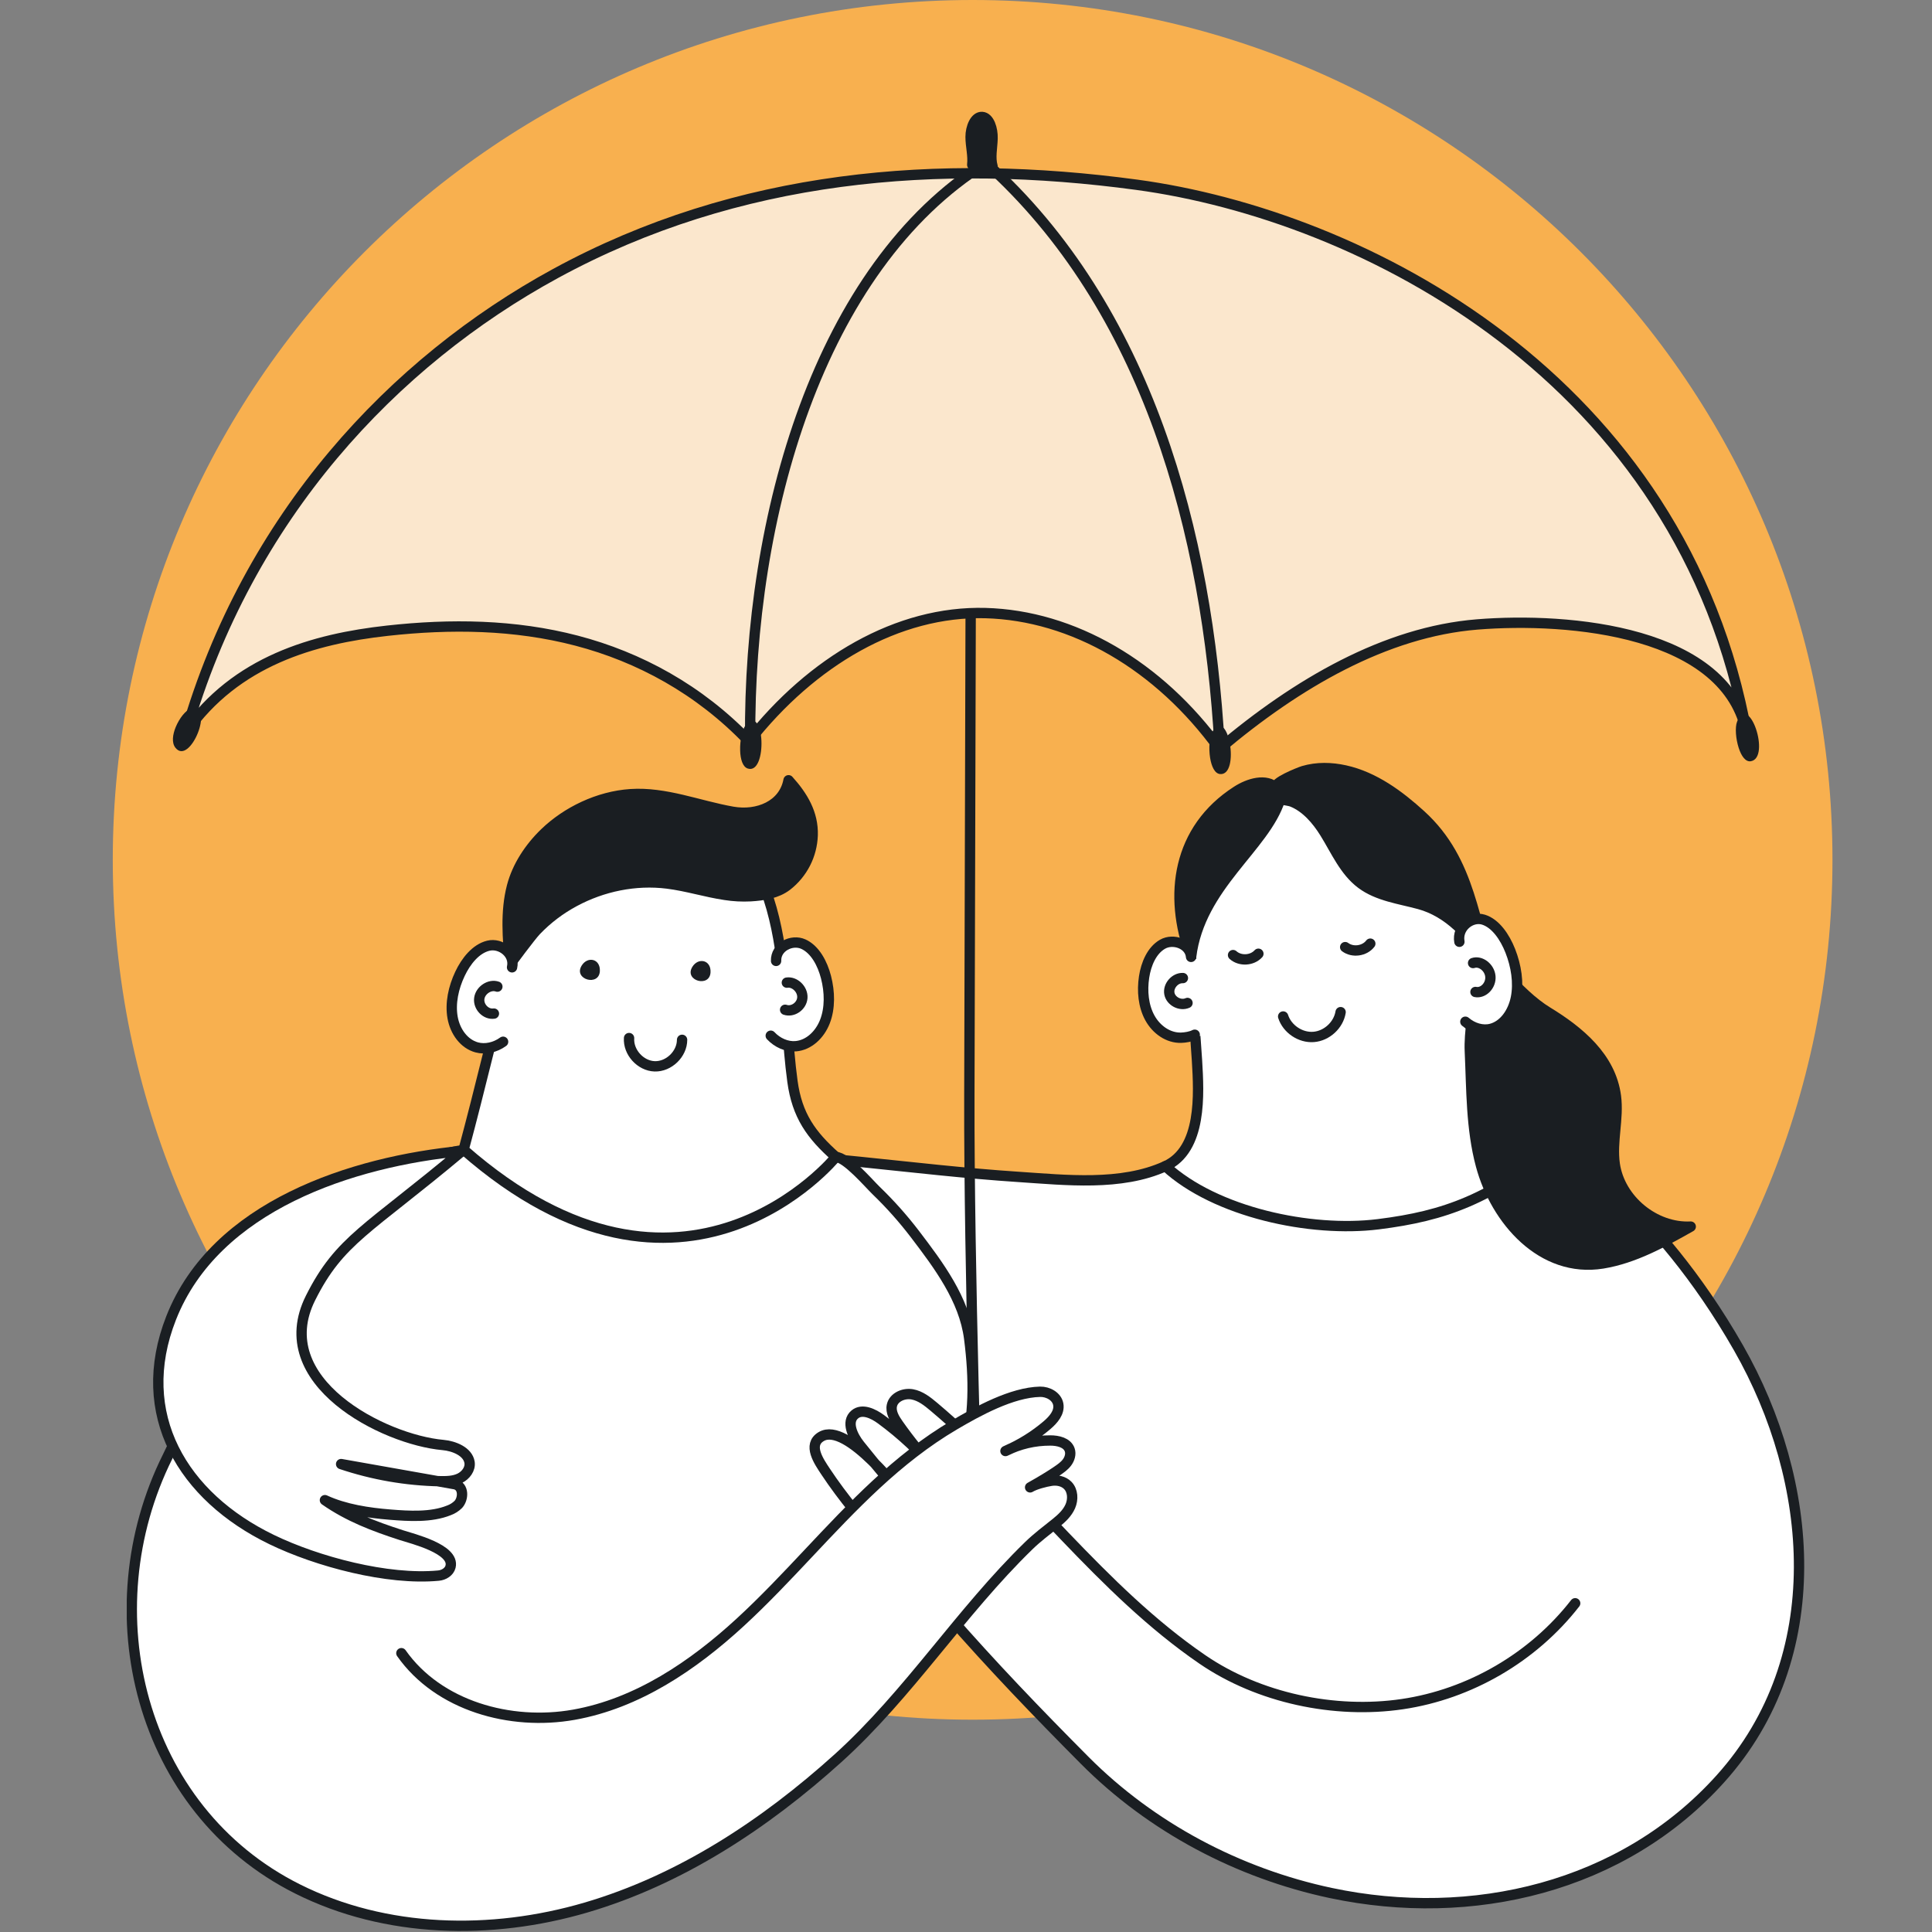
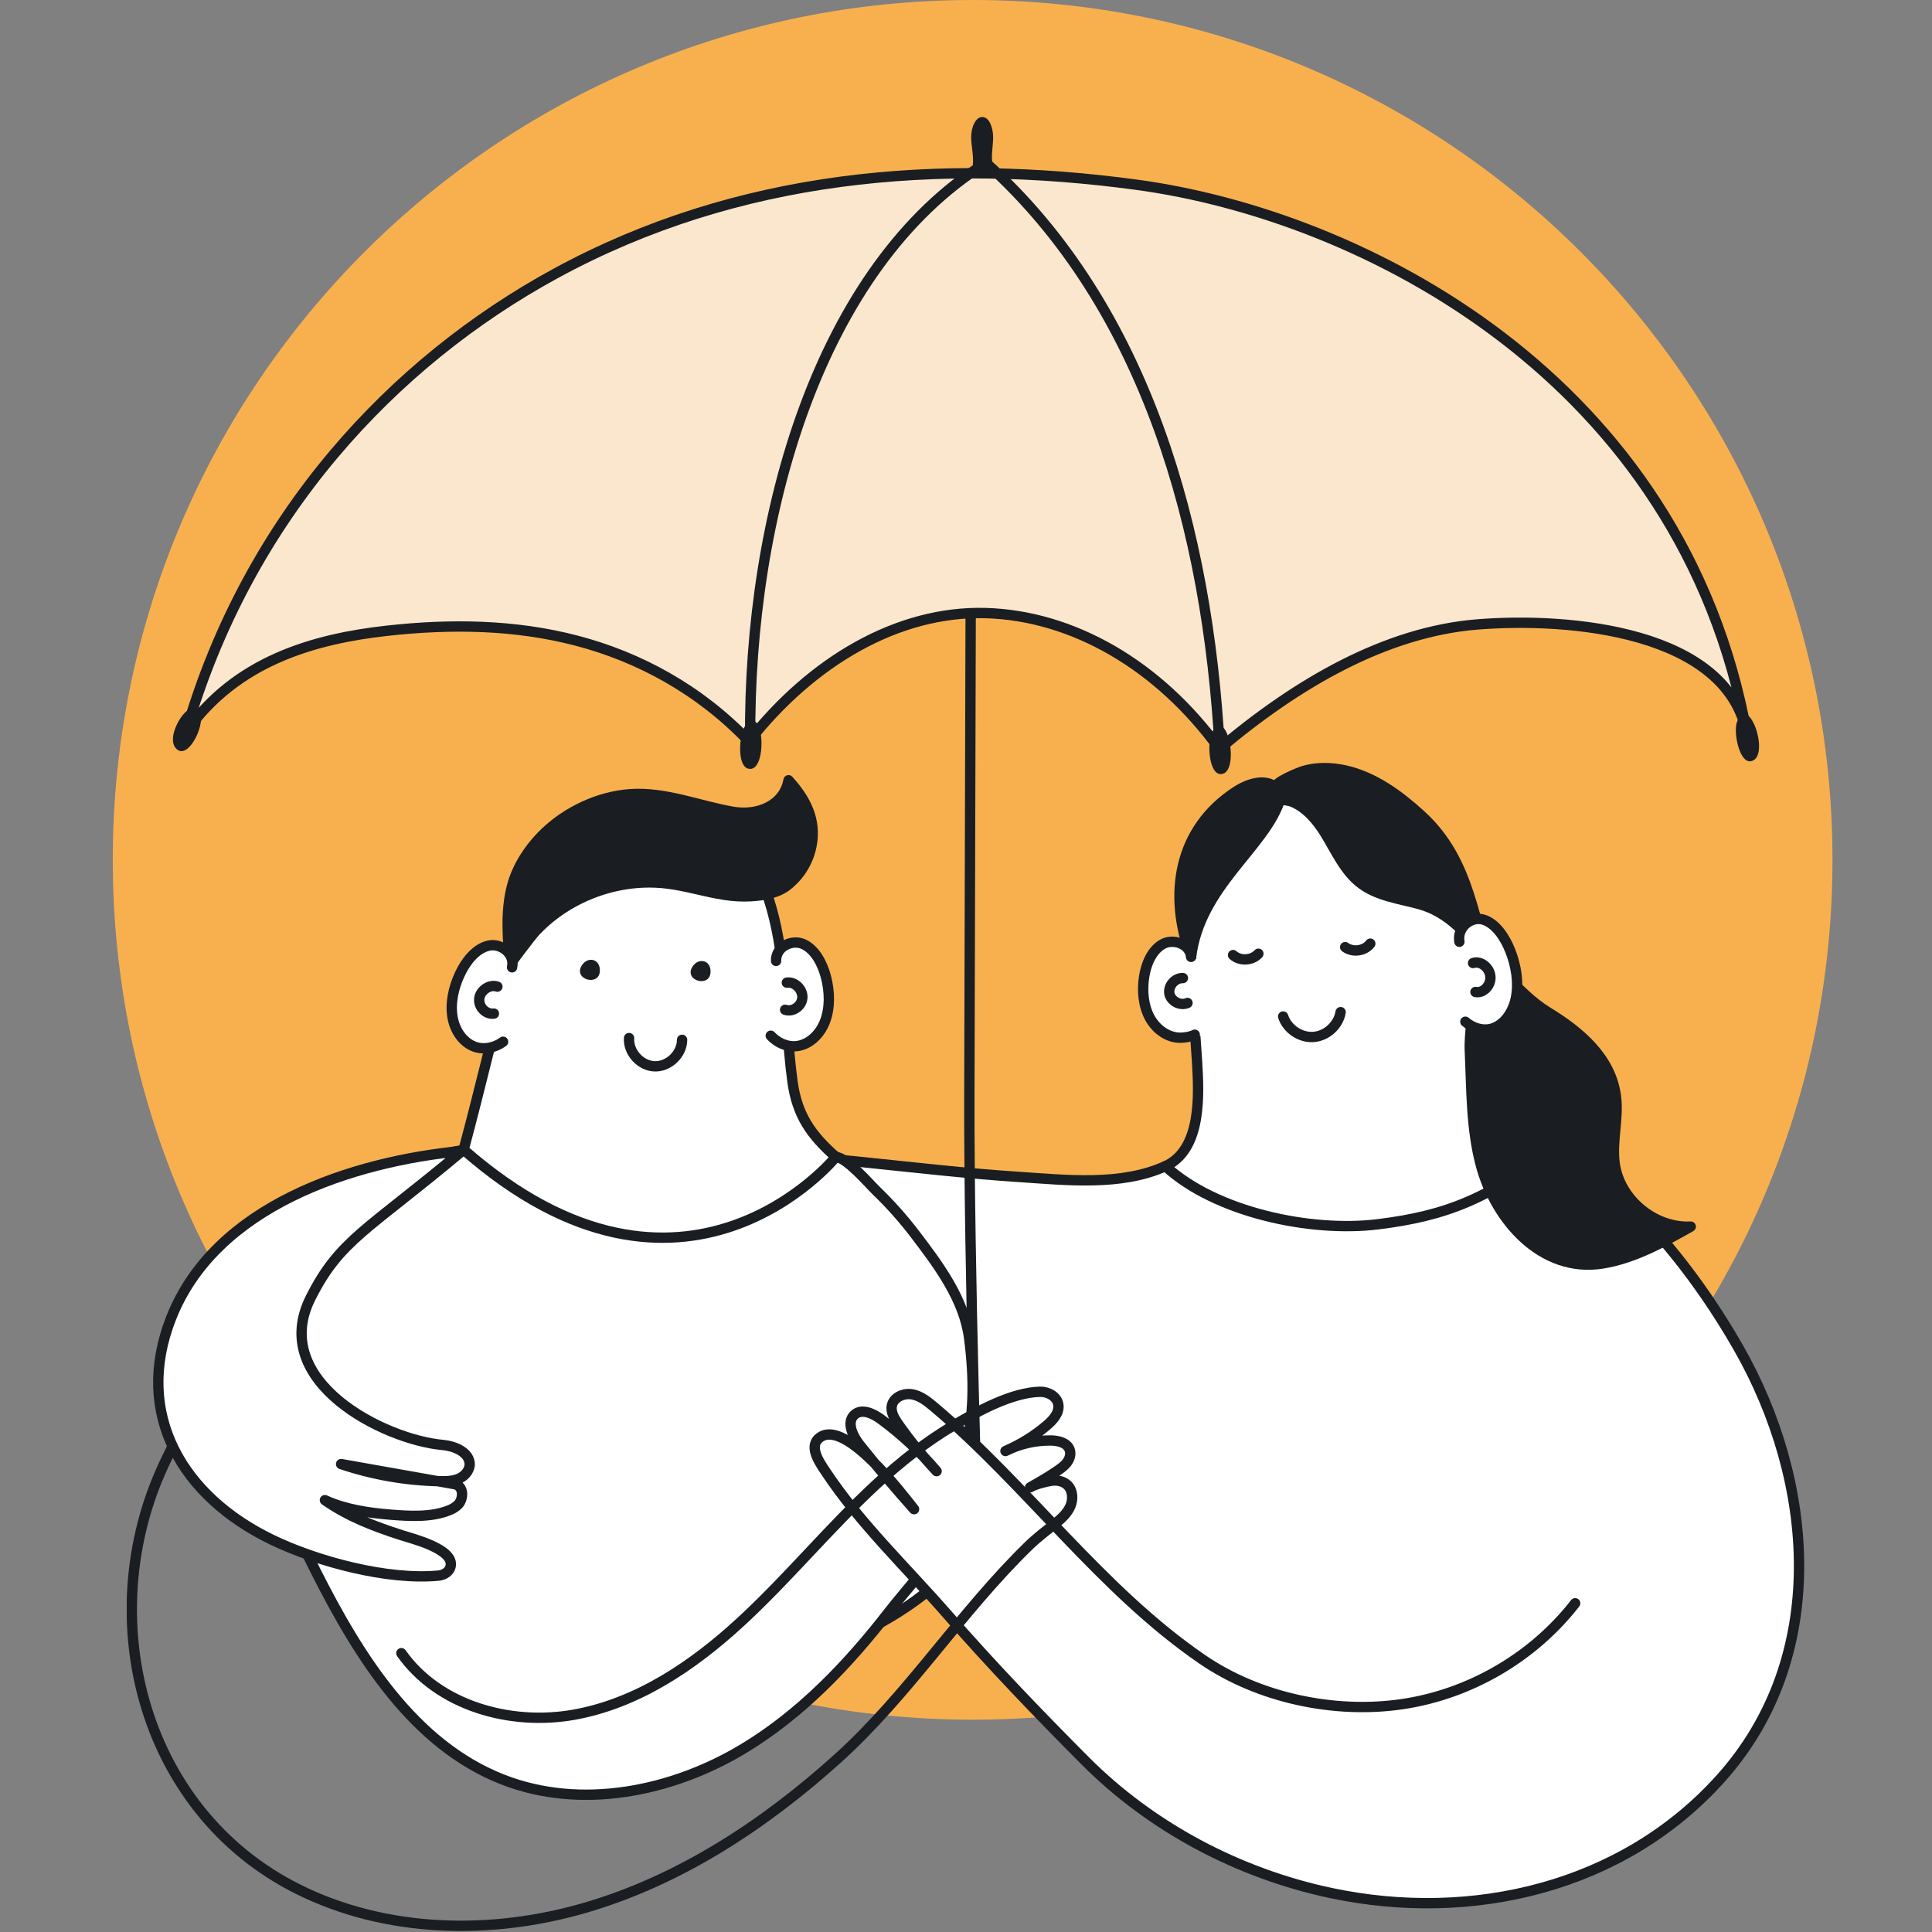
<svg xmlns="http://www.w3.org/2000/svg" width="800" zoomAndPan="magnify" viewBox="0 0 600 600" height="800" preserveAspectRatio="xMidYMid meet" version="1.0">
  <rect x="0" y="0" width="600" height="600" fill="#808080" stroke="none" />
  <defs>
    <clipPath id="e663982355">
      <path d="M 35.023 0 L 569.09 0 L 569.09 534.066 L 35.023 534.066 Z M 35.023 0 " clip-rule="nonzero" />
    </clipPath>
    <clipPath id="7bd70fd3cd">
      <path d="M 302.059 0 C 154.578 0 35.023 119.555 35.023 267.031 C 35.023 414.512 154.578 534.066 302.059 534.066 C 449.535 534.066 569.09 414.512 569.09 267.031 C 569.09 119.555 449.535 0 302.059 0 Z M 302.059 0 " clip-rule="nonzero" />
    </clipPath>
    <clipPath id="20834d20ca">
      <path d="M 0.023 0 L 534.09 0 L 534.09 534.066 L 0.023 534.066 Z M 0.023 0 " clip-rule="nonzero" />
    </clipPath>
    <clipPath id="caf0275d05">
      <path d="M 267.059 0 C 119.578 0 0.023 119.555 0.023 267.031 C 0.023 414.512 119.578 534.066 267.059 534.066 C 414.535 534.066 534.09 414.512 534.09 267.031 C 534.09 119.555 414.535 0 267.059 0 Z M 267.059 0 " clip-rule="nonzero" />
    </clipPath>
    <clipPath id="9d167503da">
      <rect x="0" width="535" y="0" height="535" />
    </clipPath>
    <clipPath id="4667cd6188">
-       <path d="M 299 34.727 L 311 34.727 L 311 56 L 299 56 Z M 299 34.727 " clip-rule="nonzero" />
-     </clipPath>
+       </clipPath>
    <clipPath id="a039c8ad03">
      <path d="M 251 354 L 560.613 354 L 560.613 593 L 251 593 Z M 251 354 " clip-rule="nonzero" />
    </clipPath>
    <clipPath id="fae7b23ab4">
      <path d="M 39.363 355 L 335 355 L 335 600 L 39.363 600 Z M 39.363 355 " clip-rule="nonzero" />
    </clipPath>
  </defs>
  <g clip-path="url(#e663982355)">
    <g clip-path="url(#7bd70fd3cd)">
      <g transform="matrix(1, 0, 0, 1, 35, -0)">
        <g clip-path="url(#9d167503da)">
          <g clip-path="url(#20834d20ca)">
            <g clip-path="url(#caf0275d05)">
              <path fill="#f8b04f" d="M 0.023 0 L 534.09 0 L 534.09 534.066 L 0.023 534.066 Z M 0.023 0 " fill-opacity="1" fill-rule="nonzero" />
            </g>
          </g>
        </g>
      </g>
    </g>
  </g>
  <path stroke-linecap="round" transform="matrix(0.321, 0, 0, 0.321, -21.178, 4.217)" fill-opacity="1" fill="#ffffff" fill-rule="nonzero" stroke-linejoin="round" d="M 1573.326 1094.418 L 1193.457 1115.106 C 1150.609 1134.627 1096.875 1128.485 1051.242 1125.481 C 948.749 1118.743 848.421 1101.703 745.43 1101.095 C 668.904 1100.633 593.983 1110.533 518.114 1117.794 C 450.43 1124.277 393.936 1181.805 358.604 1239.905 C 323.284 1298.017 315.78 1375.686 351.319 1433.64 C 377.176 1475.795 421.484 1502.82 465.609 1525.126 C 559.175 1572.413 662.677 1606.225 767.322 1599.815 C 871.956 1593.406 977.647 1541.229 1028.912 1449.767 C 1059.087 1520.772 1123.645 1573.544 1195.5 1601.773 C 1267.344 1630.002 1346.74 1669.627 1423.862 1666.465 C 1475.625 1664.325 1527.583 1624.213 1575.065 1603.464 C 1622.56 1582.715 1664.897 1545.899 1682.703 1497.225 C 1707.271 1430.04 1733.104 1365.64 1701.311 1301.556 C 1669.519 1237.484 1648.879 1173.474 1573.326 1094.418 Z M 1573.326 1094.418 " stroke="#1a1e22" stroke-width="10" stroke-opacity="1" stroke-miterlimit="4" />
  <path stroke-linecap="round" transform="matrix(0.321, 0, 0, 0.321, -21.178, 4.217)" fill-opacity="1" fill="#ffffff" fill-rule="nonzero" stroke-linejoin="round" d="M 785.882 1678.275 C 716.277 1720.454 627.965 1738.175 552.205 1708.45 C 466.424 1674.809 413.262 1589.793 371.715 1507.563 C 351.063 1466.685 331.603 1424.737 321.46 1380.089 C 311.316 1335.441 311 1287.484 328.003 1245.001 C 355.503 1176.222 422.104 1133.715 487.805 1106.422 C 523.806 1091.474 573.806 1100.317 612.884 1101.095 L 874.656 1106.215 C 884.836 1106.422 906.533 1131.842 913.648 1138.726 C 927.234 1151.837 939.761 1165.896 951.206 1180.905 C 974.205 1211.068 998.749 1243.906 1003.614 1281.67 C 1008.722 1321.332 1008.613 1357.455 998.749 1393.674 C 990.953 1422.365 993.276 1448.211 979.435 1474.968 C 966.385 1500.205 943.203 1524.092 925.604 1546.775 C 886.295 1597.431 841.112 1644.816 785.882 1678.275 Z M 785.882 1678.275 " stroke="#1a1e22" stroke-width="10" stroke-opacity="1" stroke-miterlimit="4" />
  <path stroke-linecap="round" transform="matrix(0.321, 0, 0, 0.321, -21.178, 4.217)" fill="none" stroke-linejoin="round" d="M 1005.183 537.136 L 1003.796 1046.765 C 1003.346 1212.88 1012.055 1477.522 1012.055 1477.522 " stroke="#1a1e22" stroke-width="10" stroke-opacity="1" stroke-miterlimit="4" />
  <path stroke-linecap="round" transform="matrix(0.321, 0, 0, 0.321, -21.178, 4.217)" fill-opacity="1" fill="#fbe7cd" fill-rule="nonzero" stroke-linejoin="round" d="M 1756.261 698.093 C 1738.163 596.999 1584.005 583.815 1495.134 591.003 C 1406.263 598.179 1320.615 648.069 1245.719 711.387 C 1187.364 630.713 1104.002 582.295 1019.315 579.996 C 934.616 577.709 851.365 626.614 790.504 704.065 C 742.499 653.785 684.058 622.455 623.891 606.705 C 563.723 590.954 501.731 590.31 440.603 597.072 C 369.599 604.917 294.022 626.335 245.785 695.296 C 305.856 486.357 446.538 336.93 603.409 251.477 C 779.995 155.26 974.594 139.765 1165.824 165.634 C 1383.215 195.08 1694.318 352.206 1756.261 698.093 Z M 1756.261 698.093 " stroke="#1a1e22" stroke-width="10" stroke-opacity="1" stroke-miterlimit="4" />
  <path stroke-linecap="round" transform="matrix(0.321, 0, 0, 0.321, -21.178, 4.217)" fill="none" stroke-linejoin="round" d="M 791.744 701.839 C 790.127 487.197 857.835 245.456 1019.887 144.46 " stroke="#1a1e22" stroke-width="10" stroke-opacity="1" stroke-miterlimit="4" />
  <path stroke-linecap="round" transform="matrix(0.321, 0, 0, 0.321, -21.178, 4.217)" fill="none" stroke-linejoin="round" d="M 1245.926 709.453 C 1234.262 501.865 1176.259 284.741 1019.924 144.447 " stroke="#1a1e22" stroke-width="10" stroke-opacity="1" stroke-miterlimit="4" />
  <path fill="#1a1e22" d="M 308.43 51.707 C 307.629 48.973 308.348 45.926 308.43 43 C 308.512 40.07 307.41 36.484 305.188 36.336 C 302.965 36.191 301.602 39.613 301.602 42.52 C 301.602 45.426 302.441 48.301 302.109 51.191 C 303.25 54 307.66 54.719 308.43 51.707 Z M 308.43 51.707 " fill-opacity="1" fill-rule="nonzero" />
  <g clip-path="url(#4667cd6188)">
    <path stroke-linecap="round" transform="matrix(0.321, 0, 0, 0.321, -21.178, 4.217)" fill="none" stroke-linejoin="round" d="M 1026.26 147.865 C 1023.767 139.351 1026.005 129.865 1026.26 120.755 C 1026.516 111.633 1023.086 100.468 1016.165 100.006 C 1009.245 99.556 1005 110.21 1005 119.259 C 1005 128.308 1007.615 137.259 1006.581 146.26 C 1010.133 155.004 1023.864 157.242 1026.26 147.865 Z M 1026.26 147.865 " stroke="#1a1e22" stroke-width="10" stroke-opacity="1" stroke-miterlimit="4" />
  </g>
  <path fill="#1a1e22" d="M 54.582 225.77 C 55.719 223.027 57.711 220.539 59.156 220.176 C 66.973 218.199 59 238.059 54.457 232.188 C 53.27 230.645 53.609 228.121 54.582 225.77 Z M 54.582 225.77 " fill-opacity="1" fill-rule="nonzero" />
  <path fill="#1a1e22" d="M 229.859 233.082 C 229.762 229.965 230.5 226.48 231.598 225.191 C 237.535 218.219 238.438 240.645 232.242 238.68 C 230.621 238.164 229.941 235.758 229.859 233.082 Z M 229.859 233.082 " fill-opacity="1" fill-rule="nonzero" />
  <path fill="#1a1e22" d="M 375.82 235.422 C 375.32 232.371 375.598 228.773 376.512 227.254 C 381.453 219.043 385.266 240.938 378.906 240.391 C 377.25 240.25 376.25 238.031 375.82 235.422 Z M 375.82 235.422 " fill-opacity="1" fill-rule="nonzero" />
  <path fill="#1a1e22" d="M 539.984 232.316 C 539.047 229.453 538.785 225.852 539.461 224.129 C 543.102 214.812 550.059 235.328 543.742 236.41 C 542.094 236.691 540.785 234.777 539.984 232.316 Z M 539.984 232.316 " fill-opacity="1" fill-rule="nonzero" />
  <path fill="#ffffff" d="M 484.133 355.715 C 484.133 355.715 514.371 373.555 540.203 418.809 C 563.887 460.293 568.543 514.902 534.664 552.629 C 504.199 586.551 457.32 597.48 413.582 588.215 C 384.879 582.129 357.789 567.828 337.066 546.992 C 322.441 532.293 308.078 517.348 294.441 501.707 C 281.75 487.16 267.262 473.418 256.57 457.293 C 254.504 454.18 250.836 448.941 255.199 446.375 C 263.152 441.699 279.93 463.715 284.035 468.941 C 278.234 462.457 272.621 455.812 267.195 449.012 C 264.945 446.215 262.867 441.797 265.617 439.504 C 267.914 437.578 271.367 439.238 273.777 441.012 C 280.16 445.711 285.91 451.082 291.035 457.125 C 286.734 452.539 282.773 447.68 279.152 442.539 C 277.926 440.797 276.68 438.75 277.156 436.672 C 277.75 434.102 280.859 432.793 283.457 433.258 C 286.051 433.727 288.207 435.461 290.227 437.156 C 319.133 461.492 342.113 494.047 373.613 515.617 C 391.137 527.625 414.723 532.621 435.738 529.52 C 456.758 526.418 476.418 514.945 489.461 498.176 Z M 484.133 355.715 " fill-opacity="1" fill-rule="nonzero" />
  <g clip-path="url(#a039c8ad03)">
    <path stroke-linecap="round" transform="matrix(0.321, 0, 0, 0.321, -21.178, 4.217)" fill="none" stroke-linejoin="round" d="M 1573.326 1094.418 C 1573.326 1094.418 1667.475 1149.964 1747.905 1290.865 C 1821.646 1420.03 1836.144 1590.061 1730.659 1707.526 C 1635.804 1813.144 1489.843 1847.175 1353.661 1818.325 C 1264.291 1799.376 1179.945 1754.85 1115.423 1689.975 C 1069.887 1644.208 1025.166 1597.675 982.707 1548.976 C 943.191 1503.683 898.08 1460.896 864.792 1410.689 C 858.358 1400.996 846.937 1384.686 860.523 1376.695 C 885.286 1362.137 937.523 1430.684 950.306 1446.958 C 932.245 1426.768 914.767 1406.08 897.874 1384.905 C 890.868 1376.197 884.398 1362.441 892.96 1355.302 C 900.112 1349.306 910.863 1354.475 918.367 1359.996 C 938.241 1374.628 956.144 1391.351 972.101 1410.166 C 958.71 1395.888 946.377 1380.758 935.103 1364.752 C 931.284 1359.328 927.404 1352.954 928.888 1346.484 C 930.737 1338.481 940.418 1334.407 948.506 1335.854 C 956.582 1337.314 963.295 1342.714 969.583 1347.992 C 1059.585 1423.764 1131.137 1525.126 1229.215 1592.287 C 1283.775 1629.674 1357.212 1645.23 1422.646 1635.573 C 1488.092 1625.916 1549.305 1590.195 1589.916 1537.981 " stroke="#1a1e22" stroke-width="10" stroke-opacity="1" stroke-miterlimit="4" />
  </g>
-   <path fill="#ffffff" d="M 124.727 513.684 C 136.25 530.066 158.602 536.316 178.32 532.812 C 198.043 529.305 215.387 517.578 230.117 504.008 C 244.852 490.438 257.602 474.832 272.289 461.227 C 279.734 454.336 287.738 447.969 296.488 442.816 C 303.875 438.465 314.418 432.656 323.191 432.457 C 325.668 432.402 328.371 433.875 328.836 436.312 C 329.324 438.859 327.316 441.16 325.344 442.84 C 321.441 446.16 317.137 448.836 312.434 450.871 C 316.82 448.676 321.469 447.582 326.375 447.594 C 328.75 447.594 331.602 448.234 332.391 450.484 C 332.852 451.805 332.391 453.305 331.555 454.422 C 330.719 455.539 329.539 456.348 328.383 457.133 C 324.848 459.547 320.094 462.16 320.094 462.16 C 321.672 461.195 324.824 460.395 326.656 460.109 C 328.488 459.824 330.512 460.23 331.797 461.555 C 333.402 463.207 333.512 465.914 332.59 468.031 C 331.672 470.148 329.918 471.777 328.121 473.223 C 325.266 475.516 322.312 477.719 319.691 480.27 C 298.43 500.934 282.438 526.418 260.395 546.332 C 237.668 566.848 211.414 584.133 182.027 592.738 C 152.641 601.348 119.883 600.676 92.5 586.957 C 43.25 562.309 28.219 500.496 52.086 452.637 C 55.883 445.023 59.938 433.984 65.492 427.543 C 85.832 403.965 92.473 384.602 144.07 357.227 Z M 124.727 513.684 " fill-opacity="1" fill-rule="nonzero" />
  <g clip-path="url(#fae7b23ab4)">
    <path stroke-linecap="round" transform="matrix(0.321, 0, 0, 0.321, -21.178, 4.217)" fill="none" stroke-linejoin="round" d="M 454.286 1586.266 C 490.165 1637.275 559.758 1656.735 621.154 1645.826 C 682.562 1634.904 736.563 1598.392 782.428 1556.14 C 828.305 1513.888 868.003 1465.299 913.733 1422.937 C 936.915 1401.483 961.836 1381.658 989.08 1365.616 C 1012.079 1352.067 1044.905 1333.981 1072.222 1333.361 C 1079.933 1333.191 1088.349 1337.776 1089.797 1345.365 C 1091.317 1353.295 1085.066 1360.459 1078.924 1365.689 C 1066.773 1376.027 1053.37 1384.358 1038.727 1390.694 C 1052.385 1383.859 1066.858 1380.454 1082.134 1380.49 C 1089.529 1380.49 1098.408 1382.485 1100.865 1389.49 C 1102.3 1393.601 1100.865 1398.272 1098.262 1401.75 C 1095.659 1405.229 1091.986 1407.746 1088.386 1410.191 C 1077.379 1417.707 1062.577 1425.844 1062.577 1425.844 C 1067.491 1422.84 1077.306 1420.346 1083.01 1419.459 C 1088.714 1418.571 1095.014 1419.836 1099.016 1423.959 C 1104.015 1429.103 1104.355 1437.532 1101.485 1444.124 C 1098.627 1450.716 1093.166 1455.788 1087.571 1460.288 C 1078.68 1467.427 1069.485 1474.287 1061.325 1482.229 C 995.124 1546.568 945.331 1625.916 876.699 1687.92 C 805.938 1751.797 724.194 1805.616 632.696 1832.409 C 541.198 1859.215 439.204 1857.123 353.946 1814.409 C 200.602 1737.664 153.801 1545.206 228.113 1396.192 C 239.935 1372.487 252.56 1338.116 269.855 1318.06 C 333.185 1244.648 353.861 1184.359 514.514 1099.125 " stroke="#1a1e22" stroke-width="10" stroke-opacity="1" stroke-miterlimit="4" />
  </g>
  <path stroke-linecap="round" transform="matrix(0.321, 0, 0, 0.321, -21.178, 4.217)" fill-opacity="1" fill="#ffffff" fill-rule="nonzero" stroke-linejoin="round" d="M 1573.326 1094.418 C 1507.661 1146.777 1464.74 1163.135 1399.391 1171.284 C 1334.043 1179.445 1241.876 1159.742 1193.469 1115.106 C 1229.117 1098.845 1225.967 1045.099 1224.033 1012.942 C 1220.81 959.695 1212.662 905.146 1224.739 852.422 C 1243.311 771.42 1323.169 709.951 1404.122 754.673 C 1460.301 785.675 1465.956 833.461 1483.117 890.223 C 1502.006 953.005 1539.004 1038.288 1573.326 1094.418 Z M 1573.326 1094.418 " stroke="#1a1e22" stroke-width="10" stroke-opacity="1" stroke-miterlimit="4" />
  <path stroke-linecap="round" transform="matrix(0.321, 0, 0, 0.321, -21.178, 4.217)" fill-opacity="1" fill="#1a1e22" fill-rule="nonzero" stroke-linejoin="round" d="M 1440.561 775.397 C 1419.702 756.4 1395.487 738.484 1367.465 732.245 C 1353.916 729.253 1340.197 728.937 1326.94 732.817 C 1324.021 733.668 1296.023 744.529 1300.936 749.26 C 1290.939 739.591 1274.143 744.687 1262.43 752.264 C 1205.425 788.934 1195.853 852.677 1218.317 912.65 C 1226.843 843.653 1289.759 806.801 1304.5 760.146 C 1309.426 761.046 1313.853 761.666 1315.787 762.42 C 1329.506 767.796 1340.063 780.335 1347.64 792.51 C 1358.416 809.829 1366.711 829.666 1383.045 841.877 C 1399.051 853.821 1419.861 856.326 1439.102 861.556 C 1453.101 865.351 1465.628 873.05 1476.477 883.035 C 1492.616 897.897 1504.912 917.844 1512.21 937.523 C 1491.169 880.736 1490.001 820.374 1440.561 775.397 Z M 1440.561 775.397 " stroke="#1a1e22" stroke-width="10" stroke-opacity="1" stroke-miterlimit="4" />
  <path stroke-linecap="round" transform="matrix(0.321, 0, 0, 0.321, -21.178, 4.217)" fill-opacity="1" fill="#1a1e22" fill-rule="nonzero" stroke-linejoin="round" d="M 1629.334 1047.495 C 1624.408 1009.646 1593.674 984.494 1563.024 965.788 C 1535.209 948.785 1504.025 909.792 1487.715 881.113 C 1506.056 913.246 1486.304 967.114 1488.019 1004.112 C 1489.734 1041.11 1489.138 1078.631 1498.746 1114.364 C 1512.964 1167.283 1557.685 1218.754 1616.503 1209.231 C 1647.055 1204.232 1674.749 1188.786 1701.713 1173.571 C 1666.892 1175.359 1633.08 1147.495 1628.179 1112.966 C 1625.114 1091.28 1632.156 1069.181 1629.334 1047.495 Z M 1629.334 1047.495 " stroke="#1a1e22" stroke-width="10" stroke-opacity="1" stroke-miterlimit="4" />
  <path fill="#ffffff" d="M 453.352 292.629 C 453.336 292.125 453.352 291.621 453.402 291.117 C 453.801 287.625 457.352 284.617 460.973 285.754 C 464.73 286.934 467.602 291.137 469.301 295.449 C 471.133 300.121 471.973 305.367 471.047 310.035 C 470.117 314.703 467.25 318.656 463.34 319.672 C 458.117 321.012 451.344 316.137 449.742 311.383 C 448.723 308.355 447.066 299.5 448.062 296.438 C 448.789 294.258 453.379 293.719 453.352 292.629 Z M 453.352 292.629 " fill-opacity="1" fill-rule="nonzero" />
  <path stroke-linecap="round" transform="matrix(0.321, 0, 0, 0.321, -21.178, 4.217)" fill="none" stroke-linejoin="round" d="M 1477.9 897.995 C 1475.394 883.801 1489.515 872.94 1501.215 876.613 C 1512.915 880.274 1521.855 893.373 1527.145 906.8 C 1532.85 921.334 1535.464 937.681 1532.582 952.215 C 1529.687 966.737 1520.76 979.057 1508.585 982.207 C 1500.412 984.311 1490.974 981.636 1483.665 975.348 " stroke="#1a1e22" stroke-width="10" stroke-opacity="1" stroke-miterlimit="4" />
  <path stroke-linecap="round" transform="matrix(0.321, 0, 0, 0.321, -21.178, 4.217)" fill="none" stroke-linejoin="round" d="M 1491.145 918.573 C 1498.406 916.08 1507.15 922.891 1507.892 931.575 C 1508.634 940.247 1501.02 948.116 1493.443 946.571 " stroke="#1a1e22" stroke-width="10" stroke-opacity="1" stroke-miterlimit="4" />
  <path fill="#ffffff" d="M 370.238 297.297 C 370.137 296.867 370 296.449 369.828 296.043 C 368.613 293.203 364.473 291.547 361.238 293.395 C 357.891 295.305 356.117 299.543 355.508 303.578 C 354.844 307.949 355.281 312.574 357.289 316.254 C 359.297 319.934 363.012 322.562 367.012 322.445 C 372.375 322.293 378.457 321.645 378.168 312.168 C 378.086 309.359 377.922 301.52 376.242 299.207 C 375.031 297.535 370.473 298.211 370.238 297.297 Z M 370.238 297.297 " fill-opacity="1" fill-rule="nonzero" />
  <path stroke-linecap="round" transform="matrix(0.321, 0, 0, 0.321, -21.178, 4.217)" fill="none" stroke-linejoin="round" d="M 1218.305 912.626 C 1217.308 900.074 1201.119 894.431 1190.696 900.378 C 1180.285 906.326 1174.751 919.522 1172.854 932.086 C 1170.786 945.696 1172.149 960.096 1178.4 971.553 C 1184.651 983.01 1196.206 991.195 1208.672 990.83 C 1212.674 990.721 1218.159 989.833 1221.856 987.924 " stroke="#1a1e22" stroke-width="10" stroke-opacity="1" stroke-miterlimit="4" />
  <path stroke-linecap="round" transform="matrix(0.321, 0, 0, 0.321, -21.178, 4.217)" fill="none" stroke-linejoin="round" d="M 1210.399 933.12 C 1202.81 932.804 1195.938 940.685 1197.325 948.116 C 1198.699 955.559 1207.906 960.327 1214.851 957.201 " stroke="#1a1e22" stroke-width="10" stroke-opacity="1" stroke-miterlimit="4" />
  <path stroke-linecap="round" transform="matrix(0.321, 0, 0, 0.321, -21.178, 4.217)" fill="none" stroke-linejoin="round" d="M 1367.392 903.176 C 1374.641 908.625 1386.195 907.044 1391.705 899.819 " stroke="#1a1e22" stroke-width="10" stroke-opacity="1" stroke-miterlimit="4" />
  <path stroke-linecap="round" transform="matrix(0.321, 0, 0, 0.321, -21.178, 4.217)" fill="none" stroke-linejoin="round" d="M 1258.915 910.875 C 1265.678 916.944 1277.341 916.323 1283.435 909.585 " stroke="#1a1e22" stroke-width="10" stroke-opacity="1" stroke-miterlimit="4" />
  <path stroke-linecap="round" transform="matrix(0.321, 0, 0, 0.321, -21.178, 4.217)" fill="none" stroke-linejoin="round" d="M 1307.395 970.288 C 1311.311 982.414 1324.118 991.037 1336.828 990.076 C 1349.537 989.116 1360.921 978.705 1362.977 966.08 " stroke="#1a1e22" stroke-width="10" stroke-opacity="1" stroke-miterlimit="4" />
  <path stroke-linecap="round" transform="matrix(0.321, 0, 0, 0.321, -21.178, 4.217)" fill-opacity="1" fill="#ffffff" fill-rule="nonzero" stroke-linejoin="round" d="M 874.656 1106.191 C 874.656 1106.191 728.086 1286.548 514.526 1099.137 C 530.532 1039.918 544.944 977.136 560.987 917.868 C 573.137 873.037 580.374 820.946 616.934 787.949 C 655.927 752.715 720.047 755.792 762.834 786.356 C 804.551 816.154 817.419 874.144 822.977 922.271 C 827.234 959.099 827.636 996.267 832.647 1033.034 C 837.159 1066.116 850.72 1085.004 874.656 1106.191 Z M 874.656 1106.191 " stroke="#1a1e22" stroke-width="10" stroke-opacity="1" stroke-miterlimit="4" />
  <path fill="#1a1e22" d="M 180.625 299.902 L 180.562 300.016 C 178.141 304.227 186.066 306.414 186.293 301.578 C 186.477 297.711 182.469 296.875 180.625 299.902 Z M 180.625 299.902 " fill-opacity="1" fill-rule="nonzero" />
  <path fill="#1a1e22" d="M 215 300.285 L 214.938 300.398 C 212.516 304.605 220.441 306.793 220.664 301.945 C 220.855 298.09 216.848 297.258 215 300.285 Z M 215 300.285 " fill-opacity="1" fill-rule="nonzero" />
  <path stroke-linecap="round" transform="matrix(0.321, 0, 0, 0.321, -21.178, 4.217)" fill-opacity="1" fill="#1a1e22" fill-rule="nonzero" stroke-linejoin="round" d="M 828.876 741.744 C 824.279 766.251 799.018 776.456 774.79 772.223 C 741.915 766.47 709.794 752.946 675.982 755.22 C 644.895 757.312 614.307 772.162 592.986 792.729 C 578.367 806.825 566.375 824.935 561.303 844.395 C 554.906 868.878 557.143 894.905 559.406 919.765 C 559.406 919.765 579.401 892.631 584.825 887 C 595.686 875.725 608.019 866.397 621.823 859.002 C 648.897 844.444 680.665 837.803 711.594 841.658 C 730.446 844.006 748.714 849.88 767.505 852.665 C 775.653 853.942 783.863 854.38 792.109 853.955 C 804.527 853.213 817.492 851.267 827.344 843.689 C 831.065 840.795 834.434 837.523 837.451 833.874 C 840.455 830.238 843.033 826.309 845.186 822.113 C 847.339 817.905 849.005 813.514 850.185 808.941 C 851.365 804.368 852.046 799.722 852.216 795.003 C 852.897 773.926 842.705 757.105 828.876 741.744 Z M 828.876 741.744 " stroke="#1a1e22" stroke-width="10" stroke-opacity="1" stroke-miterlimit="4" />
  <path stroke-linecap="round" transform="matrix(0.321, 0, 0, 0.321, -21.178, 4.217)" fill="none" stroke-linejoin="round" d="M 674.572 991.159 C 673.672 1004.866 685.627 1018.062 699.334 1018.512 C 713.053 1018.962 725.861 1006.581 725.873 992.862 " stroke="#1a1e22" stroke-width="10" stroke-opacity="1" stroke-miterlimit="4" />
  <path fill="#ffffff" d="M 159.258 300.578 C 159.293 300.109 159.293 299.637 159.258 299.164 C 159 295.883 155.469 292.953 151.75 293.859 C 147.898 294.82 144.812 298.629 142.934 302.594 C 140.895 306.883 139.852 311.758 140.629 316.152 C 141.406 320.551 144.18 324.359 148.113 325.449 C 153.379 326.91 160.438 322.617 162.246 318.238 C 163.395 315.445 165.395 307.227 164.492 304.336 C 163.844 302.266 159.191 301.586 159.258 300.578 Z M 159.258 300.578 " fill-opacity="1" fill-rule="nonzero" />
  <path stroke-linecap="round" transform="matrix(0.321, 0, 0, 0.321, -21.178, 4.217)" fill="none" stroke-linejoin="round" d="M 561.376 922.721 C 564.453 909.549 550.454 898.846 538.377 901.826 C 526.299 904.793 516.825 916.664 510.999 928.997 C 504.663 942.363 501.415 957.53 503.835 971.225 C 506.256 984.907 514.891 996.766 527.127 1000.159 C 535.373 1002.446 545.054 1000.305 552.716 994.735 " stroke="#1a1e22" stroke-width="10" stroke-opacity="1" stroke-miterlimit="4" />
  <path stroke-linecap="round" transform="matrix(0.321, 0, 0, 0.321, -21.178, 4.217)" fill="none" stroke-linejoin="round" d="M 547.158 941.402 C 539.885 938.787 530.69 944.808 529.656 952.872 C 528.635 960.935 536.066 968.598 543.826 967.479 " stroke="#1a1e22" stroke-width="10" stroke-opacity="1" stroke-miterlimit="4" />
  <path fill="#ffffff" d="M 241.027 298.555 C 241.082 298.086 241.172 297.621 241.293 297.164 C 242.188 293.996 246.188 291.77 249.676 293.379 C 253.289 295.051 255.582 299.383 256.672 303.629 C 257.855 308.23 257.957 313.211 256.352 317.379 C 254.746 321.551 251.301 324.766 247.238 325.09 C 241.781 325.523 235.676 319.969 234.738 315.324 C 234.141 312.367 233.734 303.914 235.168 301.25 C 236.207 299.348 240.898 299.555 241.027 298.555 Z M 241.027 298.555 " fill-opacity="1" fill-rule="nonzero" />
  <path stroke-linecap="round" transform="matrix(0.321, 0, 0, 0.321, -21.178, 4.217)" fill="none" stroke-linejoin="round" d="M 816.823 916.506 C 816.312 902.993 832.075 895.136 843.325 900.342 C 854.575 905.535 861.715 919.036 865.12 932.256 C 868.805 946.584 869.122 962.091 864.123 975.068 C 859.124 988.045 848.397 998.067 835.748 999.064 C 827.234 999.745 818.125 995.805 811.654 988.884 " stroke="#1a1e22" stroke-width="10" stroke-opacity="1" stroke-miterlimit="4" />
  <path stroke-linecap="round" transform="matrix(0.321, 0, 0, 0.321, -21.178, 4.217)" fill="none" stroke-linejoin="round" d="M 827.234 937.535 C 834.884 936.355 842.754 944.005 842.231 952.13 C 841.708 960.254 832.963 966.36 825.556 963.793 " stroke="#1a1e22" stroke-width="10" stroke-opacity="1" stroke-miterlimit="4" />
  <path stroke-linecap="round" transform="matrix(0.321, 0, 0, 0.321, -21.178, 4.217)" fill-opacity="1" fill="#ffffff" fill-rule="nonzero" stroke-linejoin="round" d="M 506.317 1422.864 C 515.001 1425.138 514.319 1436.96 509.406 1442.324 C 506.779 1444.927 503.726 1446.861 500.248 1448.113 C 483.062 1455.034 461.595 1453.684 443.449 1452.224 C 422.445 1450.558 399.445 1447.092 380.326 1438.225 C 403.252 1454.231 427.723 1463.474 454.067 1472.012 C 465.074 1475.576 506.073 1485.537 501.865 1502.564 C 500.625 1507.563 495.395 1510.725 490.274 1511.224 C 440.992 1515.931 372.785 1497.675 328.794 1476.354 C 242.891 1434.771 194.837 1355.277 231.567 1261.919 C 274.294 1153.32 406.962 1110.533 513.128 1100.365 C 421.374 1177.305 394.714 1186.244 366.437 1242.556 C 325.875 1323.351 437.185 1379.748 494.568 1384.856 C 505.173 1385.805 518.564 1391.132 520.255 1401.641 C 521.252 1408.062 516.545 1414.277 510.695 1417.087 C 504.845 1419.896 498.095 1420.018 491.6 1419.884 C 458.895 1419.24 427.018 1413.706 396.003 1403.319 Z M 506.317 1422.864 " stroke="#1a1e22" stroke-width="10" stroke-opacity="1" stroke-miterlimit="4" />
</svg>